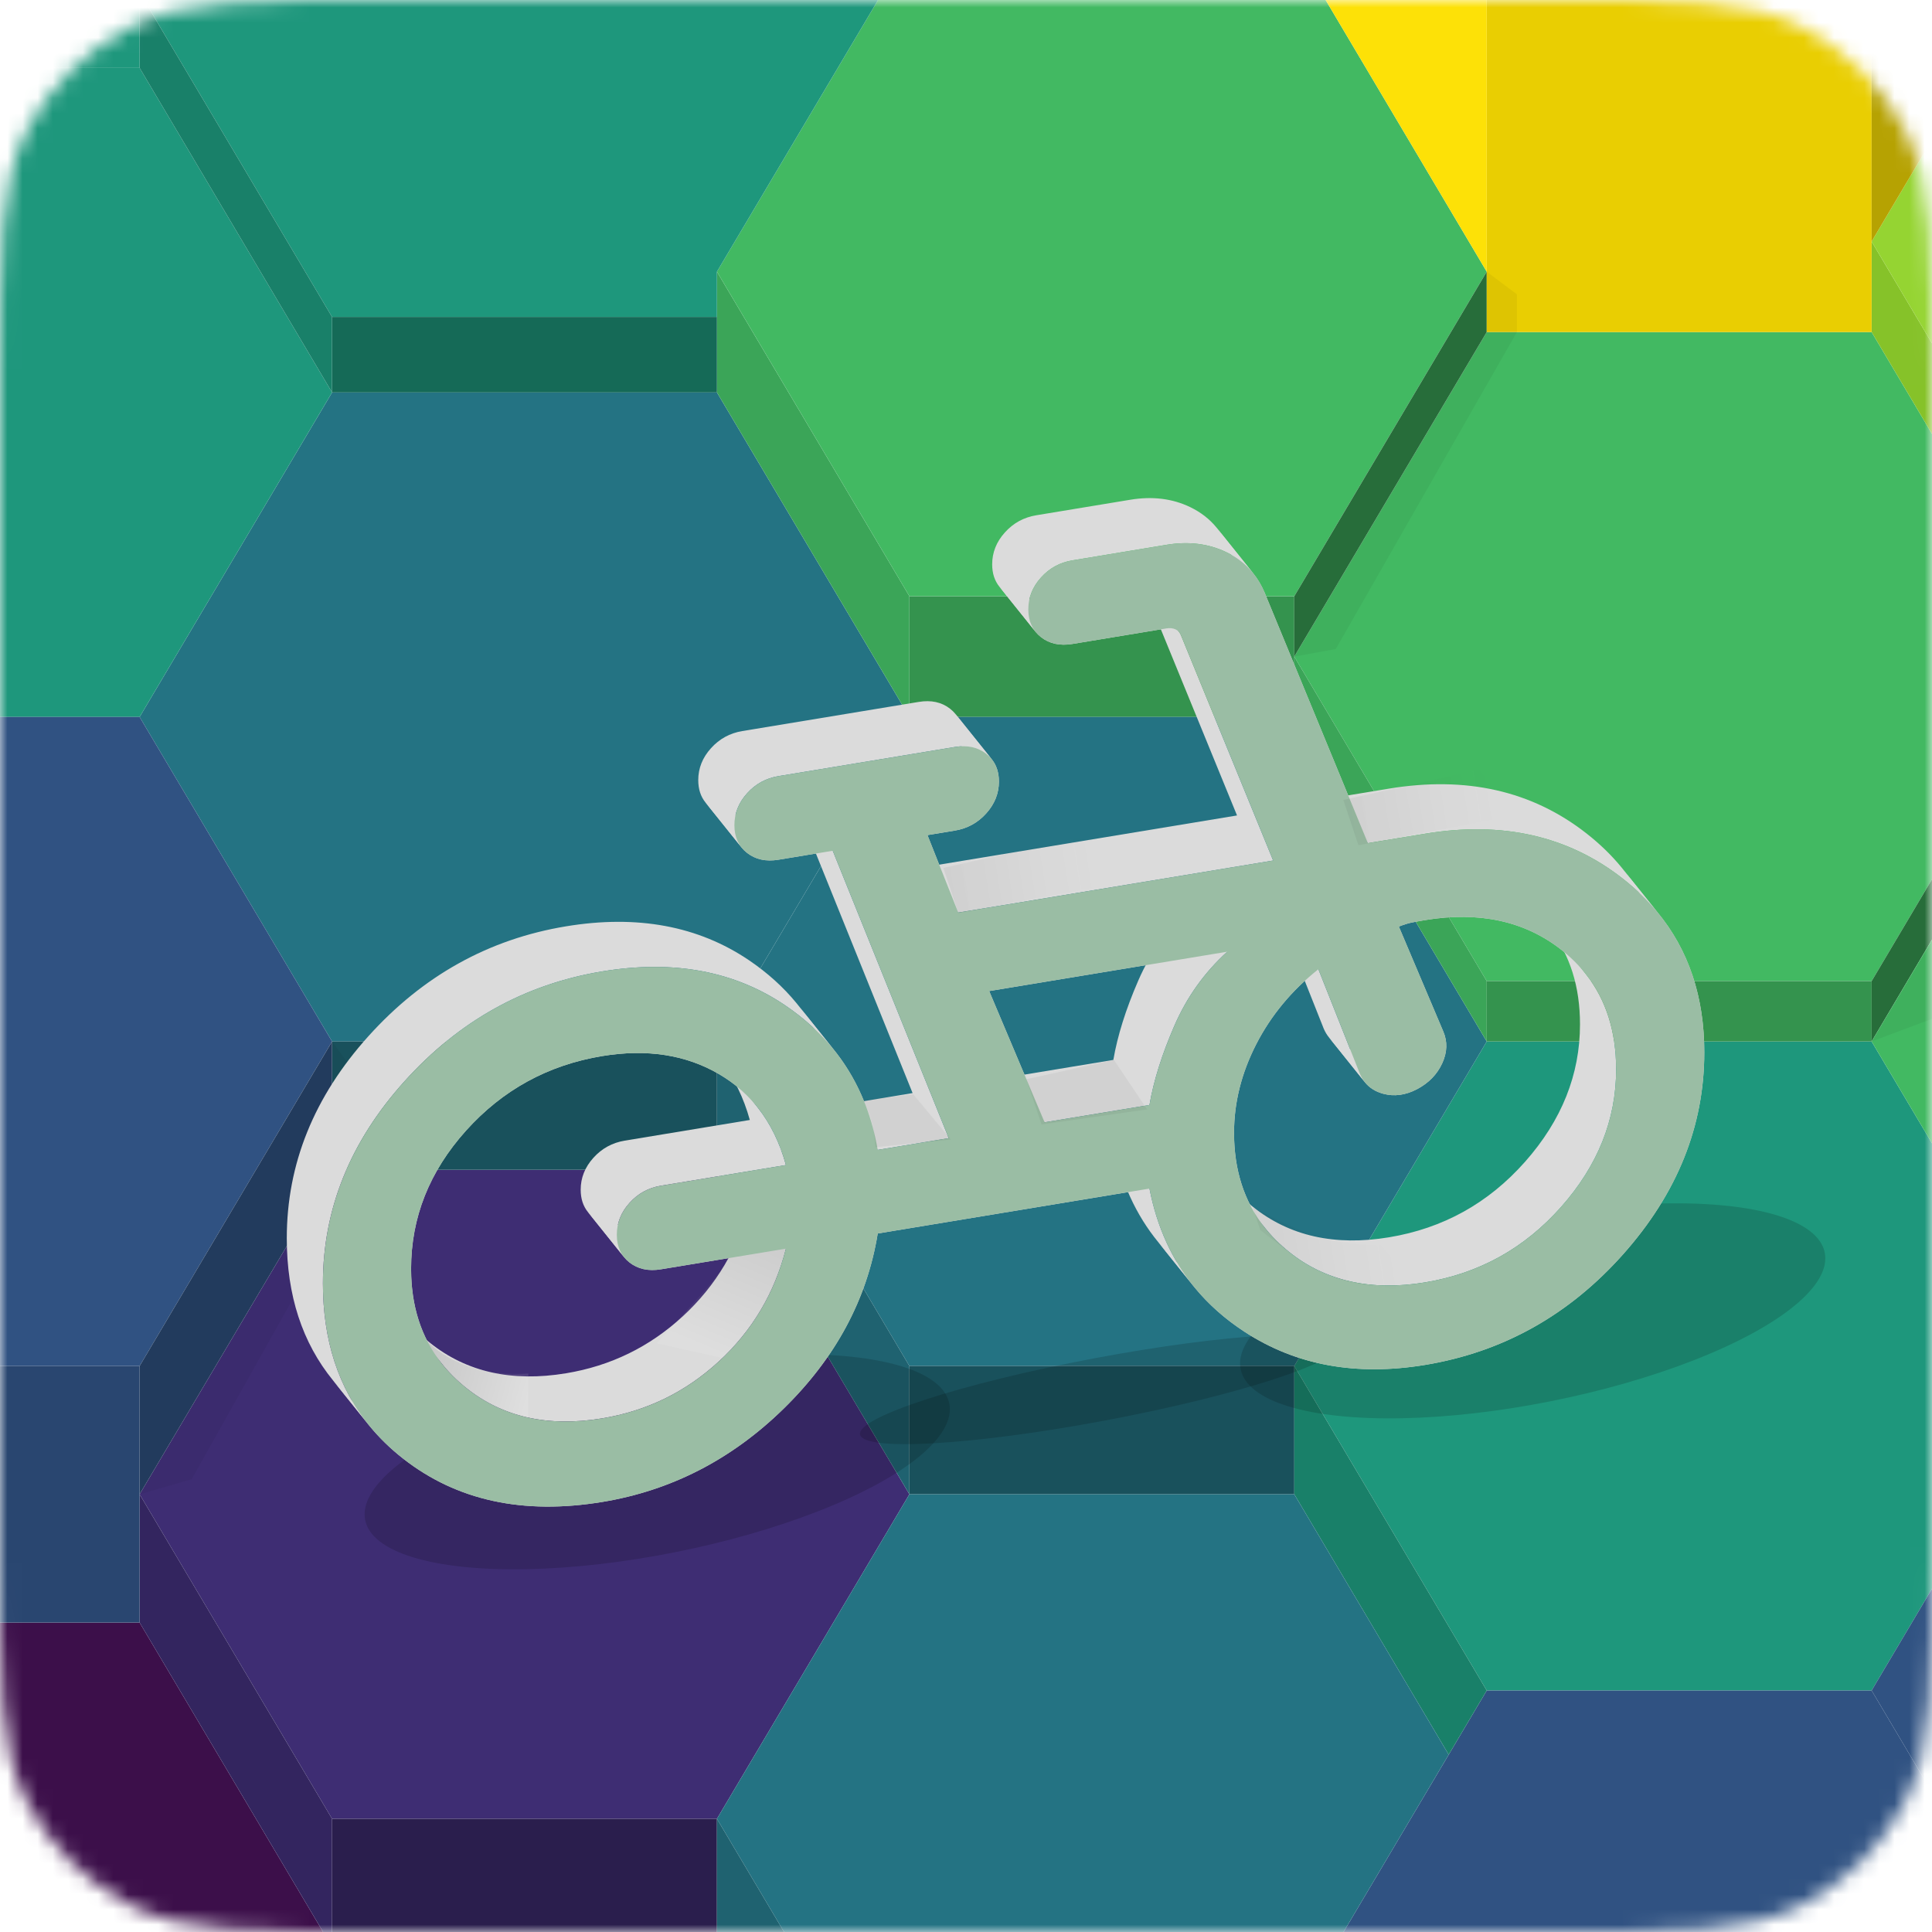
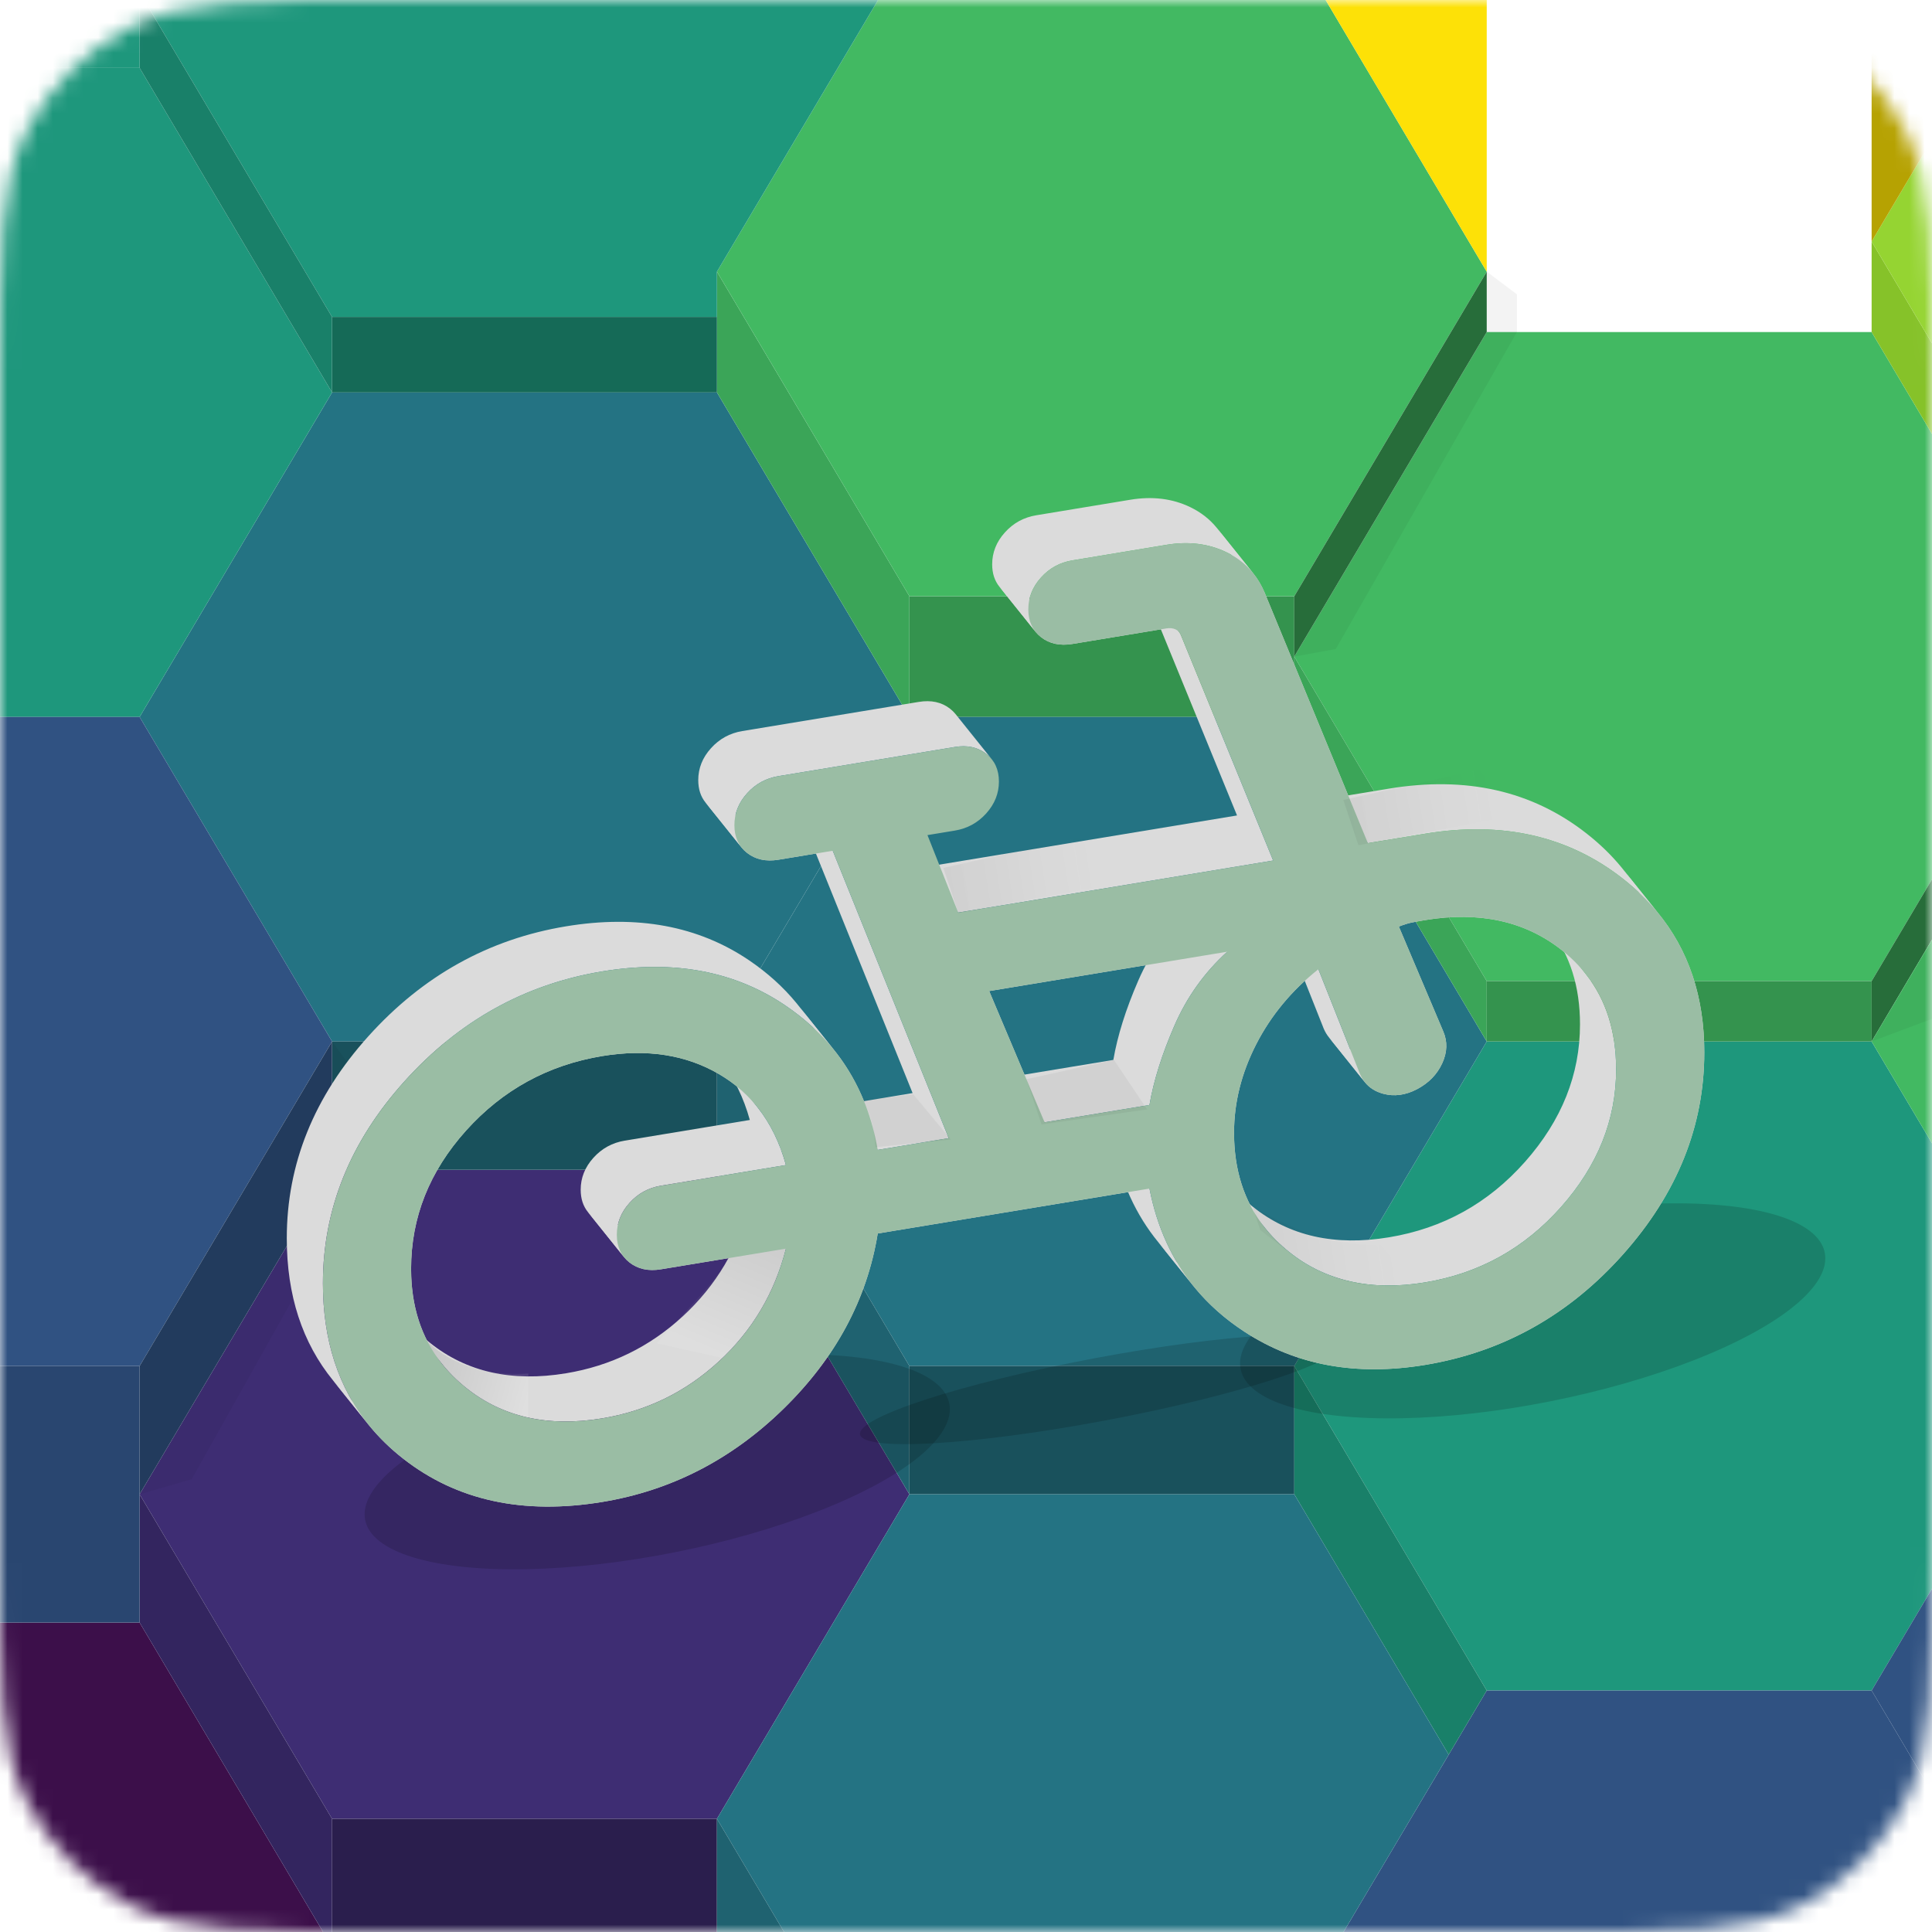
<svg xmlns="http://www.w3.org/2000/svg" width="128" height="128" viewBox="0 0 128 128" fill="none">
  <mask id="mask0_482_440" style="mask-type:alpha" maskUnits="userSpaceOnUse" x="0" y="0" width="128" height="128">
    <path d="M0 25.6C0 16.639 0 12.159 1.744 8.736C3.278 5.726 5.726 3.278 8.736 1.744C12.159 0 16.639 0 25.6 0H102.4C111.361 0 115.841 0 119.264 1.744C122.274 3.278 124.722 5.726 126.256 8.736C128 12.159 128 16.639 128 25.6V102.4C128 111.361 128 115.841 126.256 119.264C124.722 122.274 122.274 124.722 119.264 126.256C115.841 128 111.361 128 102.4 128H25.6C16.639 128 12.159 128 8.736 126.256C5.726 124.722 3.278 122.274 1.744 119.264C0 115.841 0 111.361 0 102.4V25.6Z" fill="#6C87B8" />
  </mask>
  <g mask="url(#mask0_482_440)">
    <path d="M22 69L9.25 47.5L22 26C31.959 26 37.542 26 47.5 26L60.25 47.5L47.5 69H22Z" fill="#247383" />
    <path d="M-16.25 47.5L-29 26L-16.25 4.5H9.25C14.229 12.896 17.021 17.604 22 26L9.25 47.5L-16.25 47.5Z" fill="#1E977C" />
    <path d="M-16.25 90.5L-29 69L-16.25 47.5L9.25 47.5L22 69L9.25 90.5H-16.25Z" fill="#305282" />
    <path d="M98.5 112C93.521 103.604 90.729 98.896 85.75 90.5L98.5 69H124L136.75 90.5L124 112L98.5 112Z" fill="#1E977C" />
    <path d="M175 26L172.035 21L162.25 4.5L175 -17L200.501 -16.999L213.25 4.501L200.5 26.001L175 26Z" fill="#825586" />
    <path d="M98.5 155L85.75 133.5L95.98 116.25L98.5 112L124 112L136.75 133.5L124 155L98.5 155Z" fill="#305282" />
    <path d="M136.75 133.5L124 112L136.75 90.5H162.25L175 112L162.25 133.5L136.75 133.5Z" fill="#305282" />
    <path d="M60.25 47.5H85.75L85.75 39.5H60.25L60.25 47.5Z" fill="#34934E" />
    <path d="M47.5 26L60.25 47.5L60.25 39.5L49.872 22L47.5 18L47.5 21L47.5 26Z" fill="#3BA558" />
    <path d="M60.25 39.5H85.75L96.128 22L98.5 18L85.75 -3.5H60.25L47.5 18L49.872 22L60.25 39.5Z" fill="#42B962" />
    <path d="M47.5 18L60.25 -3.5L47.5 -20H22L9.25 -0.5L22 21H47.5L47.5 18Z" fill="#1E977C" />
    <path d="M22 26C31.959 26 37.542 26 47.5 26L47.5 21H22V26Z" fill="#156A57" />
    <path d="M9.25 4.5C14.229 12.896 17.021 17.604 22 26V21L9.25 -0.5L9.25 4.5Z" fill="#198069" />
    <path d="M85.75 47.5H60.25L47.5 69L60.25 90.5H85.75L98.5 69L85.75 47.5Z" fill="#247383" />
    <path d="M124 65L136.75 43.5L130.375 32.75L124 22H98.5C93.521 30.396 90.729 35.104 85.75 43.5C90.729 51.897 93.521 56.604 98.5 65H124Z" fill="#42B962" />
    <path d="M85.75 47.5L98.5 69L98.5 65C93.521 56.604 90.729 51.897 85.75 43.5L85.75 47.5Z" fill="#3BA558" />
    <path d="M98.5 69H124L124 65H98.5L98.5 69Z" fill="#34934E" />
    <path d="M136.75 44L136.75 43.5L124 65L124 69C128.979 60.604 131.771 55.897 136.75 47.5L136.75 44Z" fill="#276D3A" />
    <path d="M85.75 39.5V43.5C90.729 35.104 93.521 30.396 98.5 22V18L96.128 22L85.75 39.5Z" fill="#276D3A" />
    <path d="M136.75 37.5C131.771 29.104 128.979 24.396 124 16V22L130.375 32.75L136.75 43.5V37.5Z" fill="#86C229" />
    <path d="M22 120.5L47.5 120.5L60.25 99L47.5 77.5H22C17.021 85.896 14.229 90.604 9.25 99L22 120.5Z" fill="#3E2D73" />
    <path d="M60.25 90.5L47.5 69V77.5L60.25 99V90.5Z" fill="#1F6270" />
    <path d="M47.5 69H22V77.5H47.5V69Z" fill="#19515C" />
    <path d="M22 69L9.25 90.5V99C14.229 90.604 17.021 85.896 22 77.5V69Z" fill="#223B5D" />
    <path d="M85.75 90.5H60.25V99L85.75 99L85.75 90.5Z" fill="#19515C" />
    <path d="M98.5 112C93.521 103.604 90.729 98.896 85.75 90.5L85.75 99L95.98 116.25L98.5 112Z" fill="#198069" />
    <path d="M-16.25 4.5H9.25L9.25 -0.5L22 -20L9.25 -38.5H-16.25L-29 -17L-16.25 4.5Z" fill="#1E977C" />
    <path d="M124 69L136.75 90.5H162.25L175 69L162.25 47.5L136.75 47.5C131.771 55.897 128.979 60.604 124 69Z" fill="#42B962" />
    <path d="M162.25 4.5L136.75 4.5V-22.5L136.75 -5.5L124 16L136.75 37.5L162.25 37.5L172.035 21L162.25 4.5Z" fill="#95D432" />
-     <path d="M124 -1H98.5L98.5 18V22H124V16L124 -1Z" fill="#E9CE02" />
    <path d="M136.75 -22.5L124 -1L124 16L136.75 -5.5L136.75 -22.5Z" fill="#B6A202" />
    <path d="M98.5 -1L85.75 -22.5V-12L85.75 -3.5L98.5 18L98.5 -1Z" fill="#FDE107" />
    <path d="M22 129L9.25 107.5H-13.284L-15 151L9.25 150.5L15.18 140.5L22 129Z" fill="#3C0F4A" />
    <path d="M22 120.5L9.25 99V107.5L22 129L22 120.5Z" fill="#33255F" />
    <path d="M47.5 120.5L22 120.5L22 129V137L47.5 135.5C47.5 129.642 47.5 126.358 47.5 120.5Z" fill="#2A1E4D" />
    <path d="M22 137V129L15.18 140.5L22 137Z" fill="#5B9FC9" fill-opacity="0.8" />
    <path d="M60.25 99L47.5 120.5L56.099 135L60.25 142L85.75 142L85.75 133.5L95.98 116.25L85.75 99L60.25 99Z" fill="#247383" />
    <path d="M47.5 120.5V135.5L56.099 135L47.5 120.5Z" fill="#1F6270" />
    <path d="M9.25 90.5H-16.25L-16.25 99L-13.284 107.5H9.25V99V90.5Z" fill="#294670" />
  </g>
  <path fill-rule="evenodd" clip-rule="evenodd" d="M9.25 99L12.7 98L24.2 77.5L22 77.5L9.25 99Z" fill="black" fill-opacity="0.05" />
  <path d="M22 77.5L24.2 77.5V72L22 69V77.5Z" fill="black" fill-opacity="0.05" />
  <path fill-rule="evenodd" clip-rule="evenodd" d="M85.75 43.5L88.5 43L100.5 22H98.5L85.75 43.5Z" fill="black" fill-opacity="0.05" />
  <path d="M98.5 22H100.5V19.5L98.5 18V22Z" fill="black" fill-opacity="0.05" />
  <g filter="url(#filter0_f_482_440)">
    <ellipse cx="43.544" cy="96.847" rx="19.731" ry="6.107" transform="rotate(-11.273 43.544 96.847)" fill="black" fill-opacity="0.15" />
  </g>
  <g filter="url(#filter1_f_482_440)">
    <ellipse cx="101.544" cy="86.847" rx="19.731" ry="6.107" transform="rotate(-11.273 101.544 86.847)" fill="black" fill-opacity="0.15" />
  </g>
  <g filter="url(#filter2_f_482_440)">
    <ellipse cx="72.862" cy="92.051" rx="16.162" ry="2.091" transform="rotate(-10.66 72.862 92.051)" fill="black" fill-opacity="0.15" />
  </g>
  <mask id="mask1_482_440" style="mask-type:alpha" maskUnits="userSpaceOnUse" x="2" y="5" width="126" height="114">
    <rect x="2" y="5" width="126" height="114" fill="white" />
  </mask>
  <g mask="url(#mask1_482_440)">
    <path d="M128 67.5L124 69L130 59L128 67.5Z" fill="black" fill-opacity="0.05" />
    <path fill-rule="evenodd" clip-rule="evenodd" d="M24.469 94.456C22.419 91.946 21.394 88.803 21.394 85.026C21.394 80.103 23.198 75.638 26.805 71.634C30.413 67.629 34.775 65.204 39.893 64.358C44.616 63.578 48.663 64.33 52.033 66.616C53.246 67.439 54.287 68.379 55.156 69.436L52.761 66.45C51.893 65.393 50.852 64.453 49.639 63.63C46.269 61.344 42.222 60.591 37.499 61.372C32.381 62.217 28.018 64.643 24.411 68.648C20.804 72.652 19 77.116 19 82.04C19 85.817 20.025 88.96 22.075 91.47L24.469 94.456Z" fill="#DBDBDB" />
    <path fill-rule="evenodd" clip-rule="evenodd" d="M55.155 69.436C56.699 71.316 57.698 73.564 58.152 76.183L55.758 73.196C55.304 70.578 54.305 68.329 52.761 66.45L55.155 69.436Z" fill="#DBDBDB" />
    <path fill-rule="evenodd" clip-rule="evenodd" d="M58.152 76.183L62.856 75.406L55.171 56.365L52.777 53.379L60.462 72.419L55.758 73.197L58.152 76.183Z" fill="#DBDBDB" />
    <path fill-rule="evenodd" clip-rule="evenodd" d="M55.171 56.365L51.576 56.959C50.749 57.096 50.055 56.945 49.496 56.507C49.361 56.401 49.243 56.286 49.141 56.161L46.747 53.175C46.849 53.3 46.967 53.415 47.102 53.52C47.661 53.959 48.355 54.11 49.182 53.973L52.777 53.379L55.171 56.365Z" fill="#DBDBDB" />
    <path fill-rule="evenodd" clip-rule="evenodd" d="M49.141 56.161C48.817 55.764 48.655 55.268 48.655 54.672C48.655 53.886 48.935 53.182 49.496 52.56C50.055 51.937 50.749 51.557 51.576 51.42L63.26 49.49C64.087 49.353 64.781 49.504 65.34 49.943C65.475 50.048 65.593 50.163 65.695 50.288L63.301 47.302C63.199 47.177 63.081 47.062 62.946 46.956C62.387 46.518 61.693 46.367 60.866 46.504L49.182 48.434C48.355 48.571 47.661 48.951 47.102 49.574C46.541 50.196 46.261 50.9 46.261 51.685C46.261 52.282 46.423 52.778 46.746 53.175L49.141 56.161Z" fill="#DBDBDB" />
-     <path fill-rule="evenodd" clip-rule="evenodd" d="M65.695 50.288C66.019 50.685 66.181 51.181 66.181 51.778C66.181 52.563 65.9 53.267 65.34 53.889C64.781 54.512 64.087 54.892 63.26 55.029L61.447 55.328L63.485 60.46L61.09 57.473L59.053 52.342L60.866 52.042C61.693 51.906 62.387 51.526 62.946 50.903C63.506 50.281 63.786 49.577 63.786 48.791C63.786 48.195 63.625 47.699 63.301 47.302L65.695 50.288Z" fill="#DBDBDB" />
    <path fill-rule="evenodd" clip-rule="evenodd" d="M63.484 60.46L84.35 57.012L78.253 42.112C78.222 42.028 78.182 41.954 78.133 41.892L75.739 38.906C75.788 38.968 75.828 39.041 75.859 39.126L81.956 54.026L61.09 57.473L63.484 60.46Z" fill="#DBDBDB" />
    <path fill-rule="evenodd" clip-rule="evenodd" d="M78.133 41.892C78.065 41.805 77.981 41.74 77.879 41.695C77.704 41.617 77.505 41.597 77.28 41.634L71.049 42.664C70.221 42.8 69.528 42.65 68.968 42.211C68.834 42.105 68.716 41.99 68.613 41.865L66.219 38.879C66.321 39.004 66.44 39.119 66.574 39.224C67.134 39.663 67.827 39.814 68.655 39.677L74.886 38.648C75.111 38.611 75.31 38.631 75.485 38.709C75.586 38.754 75.671 38.819 75.739 38.906L78.133 41.892Z" fill="#DBDBDB" />
    <path fill-rule="evenodd" clip-rule="evenodd" d="M68.613 41.865C68.29 41.469 68.128 40.972 68.128 40.376C68.128 39.59 68.408 38.887 68.968 38.264C69.528 37.641 70.221 37.261 71.049 37.125L77.28 36.095C78.743 35.853 80.063 36.015 81.24 36.58C81.946 36.919 82.534 37.376 83.002 37.95L80.608 34.963C80.14 34.389 79.552 33.933 78.846 33.594C77.669 33.029 76.349 32.867 74.886 33.109L68.655 34.138C67.827 34.275 67.134 34.655 66.574 35.278C66.014 35.9 65.734 36.604 65.734 37.389C65.734 37.986 65.896 38.482 66.219 38.879L68.613 41.865Z" fill="#DBDBDB" />
    <path fill-rule="evenodd" clip-rule="evenodd" d="M83.002 37.95C83.314 38.332 83.574 38.767 83.781 39.254L90.626 55.861L88.232 52.875L81.386 36.267C81.18 35.781 80.92 35.346 80.608 34.963L83.002 37.95Z" fill="#DBDBDB" />
    <path fill-rule="evenodd" clip-rule="evenodd" d="M90.627 55.861L94.416 55.235C99.534 54.389 103.896 55.379 107.503 58.203C108.369 58.881 109.131 59.617 109.789 60.412L107.395 57.426C106.737 56.631 105.975 55.895 105.109 55.217C101.502 52.392 97.14 51.403 92.022 52.249L88.232 52.875L90.627 55.861Z" fill="#DBDBDB" />
    <path fill-rule="evenodd" clip-rule="evenodd" d="M109.789 60.412C111.873 62.928 112.914 66.031 112.914 69.719C112.914 74.613 111.119 79.075 107.529 83.106C103.939 87.137 99.568 89.578 94.416 90.429C89.842 91.185 85.855 90.453 82.455 88.234C81.163 87.391 80.059 86.411 79.142 85.295L76.748 82.309C77.664 83.425 78.769 84.404 80.061 85.248C83.461 87.467 87.448 88.199 92.022 87.443C97.174 86.592 101.545 84.151 105.135 80.12C108.725 76.089 110.52 71.626 110.52 66.733C110.52 63.044 109.478 59.942 107.395 57.426L109.789 60.412Z" fill="#DBDBDB" />
    <path fill-rule="evenodd" clip-rule="evenodd" d="M79.142 85.295C77.647 83.475 76.652 81.292 76.156 78.747L73.762 75.76C74.258 78.306 75.253 80.489 76.748 82.309L79.142 85.295Z" fill="#DBDBDB" />
    <path fill-rule="evenodd" clip-rule="evenodd" d="M76.156 78.747L58.152 81.722C57.443 86.086 55.367 89.952 51.925 93.321C48.482 96.69 44.477 98.752 39.909 99.507C34.663 100.374 30.266 99.419 26.718 96.644C25.866 95.978 25.116 95.248 24.469 94.456L22.075 91.469C22.722 92.262 23.472 92.991 24.323 93.657C27.872 96.433 32.269 97.388 37.515 96.521C42.083 95.766 46.088 93.704 49.531 90.335C52.973 86.966 55.048 83.099 55.758 78.736L73.762 75.76L76.156 78.747Z" fill="#DBDBDB" />
    <path fill-rule="evenodd" clip-rule="evenodd" d="M52.071 82.727L43.787 84.095C42.96 84.232 42.266 84.081 41.707 83.643C41.572 83.537 41.454 83.422 41.352 83.297L38.958 80.311C39.06 80.436 39.178 80.551 39.312 80.656C39.872 81.095 40.566 81.246 41.393 81.109L49.677 79.74L52.071 82.727Z" fill="#DBDBDB" />
    <path fill-rule="evenodd" clip-rule="evenodd" d="M41.352 83.297C41.028 82.9 40.866 82.404 40.866 81.808C40.866 81.022 41.146 80.318 41.707 79.696C42.266 79.073 42.96 78.693 43.787 78.556L52.071 77.188C51.663 75.713 51.045 74.45 50.216 73.397L47.822 70.41C48.651 71.464 49.269 72.727 49.677 74.201L41.393 75.57C40.566 75.707 39.872 76.087 39.312 76.71C38.752 77.332 38.472 78.036 38.472 78.821C38.472 79.418 38.634 79.914 38.958 80.311L41.352 83.297Z" fill="#DBDBDB" />
    <path fill-rule="evenodd" clip-rule="evenodd" d="M50.216 73.397C49.51 72.499 48.65 71.755 47.637 71.163C45.435 69.877 42.854 69.479 39.893 69.968C36.307 70.561 33.301 72.207 30.874 74.908C28.449 77.61 27.236 80.66 27.236 84.061C27.236 86.513 27.9 88.59 29.228 90.291L26.834 87.305C25.506 85.604 24.842 83.527 24.842 81.075C24.842 77.674 26.055 74.623 28.48 71.922C30.907 69.221 33.913 67.574 37.499 66.982C40.46 66.493 43.041 66.891 45.243 68.177C46.256 68.769 47.115 69.513 47.822 70.41L50.216 73.397Z" fill="#DBDBDB" />
    <path fill-rule="evenodd" clip-rule="evenodd" d="M29.228 90.291C29.695 90.889 30.244 91.441 30.874 91.945C33.3 93.888 36.307 94.563 39.893 93.971C42.854 93.481 45.435 92.221 47.637 90.188C49.839 88.155 51.317 85.668 52.071 82.727L49.677 79.74C48.922 82.682 47.444 85.169 45.243 87.202C43.041 89.234 40.46 90.495 37.499 90.984C33.913 91.577 30.906 90.902 28.48 88.959C27.849 88.454 27.301 87.903 26.834 87.305L29.228 90.291Z" fill="#DBDBDB" />
    <path d="M35 94.5V91C31.449 91.245 28.343 89.868 27 87V90.5L35 94.5Z" fill="url(#paint0_linear_482_440)" fill-opacity="0.1" />
    <path fill-rule="evenodd" clip-rule="evenodd" d="M69.207 74.356L76.156 73.208C76.431 71.605 76.981 69.853 77.808 67.953C78.635 66.053 79.802 64.419 81.31 63.053L78.916 60.067C77.408 61.433 76.24 63.067 75.413 64.967C74.587 66.867 74.037 68.618 73.762 70.222L66.812 71.37L69.207 74.356Z" fill="#DBDBDB" />
    <path fill-rule="evenodd" clip-rule="evenodd" d="M81.31 63.053L65.536 65.66L69.207 74.356L66.813 71.37L63.142 62.673L78.916 60.067L81.31 63.053Z" fill="#DBDBDB" />
    <path fill-rule="evenodd" clip-rule="evenodd" d="M105.081 64.553C104.614 63.958 104.065 63.413 103.435 62.919C101.008 61.02 98.002 60.366 94.416 60.959C94.061 61.017 93.759 61.073 93.51 61.126C93.26 61.179 92.983 61.266 92.678 61.388L95.621 68.337C95.911 69.013 95.887 69.718 95.549 70.45C95.212 71.182 94.657 71.752 93.884 72.16C93.12 72.561 92.371 72.662 91.637 72.463C91.138 72.328 90.74 72.08 90.444 71.721L88.05 68.735C88.346 69.094 88.743 69.341 89.243 69.477C89.977 69.676 90.726 69.575 91.49 69.174C92.263 68.766 92.818 68.196 93.155 67.464C93.493 66.731 93.517 66.027 93.227 65.351L90.284 58.402C90.589 58.28 90.866 58.193 91.115 58.14C91.365 58.087 91.667 58.031 92.022 57.972C95.608 57.38 98.614 58.033 101.04 59.933C101.671 60.427 102.22 60.972 102.686 61.566L105.081 64.553Z" fill="#DBDBDB" />
    <path fill-rule="evenodd" clip-rule="evenodd" d="M90.444 71.721C90.305 71.552 90.189 71.358 90.095 71.139L87.346 64.214L84.952 61.228L87.701 68.153C87.795 68.371 87.911 68.566 88.05 68.735L90.444 71.721Z" fill="#DBDBDB" />
    <path fill-rule="evenodd" clip-rule="evenodd" d="M87.346 64.214C85.573 65.625 84.199 67.284 83.223 69.192C82.247 71.101 81.758 73.054 81.758 75.052C81.758 77.504 82.423 79.581 83.751 81.282L81.357 78.296C80.028 76.595 79.364 74.518 79.364 72.065C79.364 70.067 79.852 68.114 80.829 66.206C81.805 64.298 83.179 62.639 84.952 61.228L87.346 64.214Z" fill="#DBDBDB" />
    <path fill-rule="evenodd" clip-rule="evenodd" d="M83.751 81.282C84.218 81.88 84.766 82.431 85.397 82.936C87.823 84.879 90.829 85.554 94.415 84.962C98 84.369 101.007 82.701 103.433 79.956C105.86 77.212 107.073 74.178 107.073 70.855C107.073 68.346 106.409 66.246 105.08 64.553L102.686 61.566C104.015 63.259 104.679 65.36 104.679 67.868C104.679 71.192 103.466 74.226 101.039 76.97C98.612 79.714 95.606 81.383 92.021 81.975C88.434 82.568 85.428 81.893 83.003 79.95C82.372 79.445 81.824 78.894 81.357 78.296L83.751 81.282Z" fill="#DBDBDB" />
    <path d="M48.005 82.5H47.5C47.706 82.478 47.873 82.478 48.005 82.5L52.5 82.5C51.765 85.272 50.101 87.291 48 90L43.5 89L43.507 88.993C47.128 85.077 49.309 82.719 48.005 82.5Z" fill="url(#paint1_linear_482_440)" fill-opacity="0.08" />
    <path d="M39.909 99.507C34.663 100.374 30.266 99.419 26.718 96.644C23.169 93.868 21.394 89.996 21.394 85.026C21.394 80.103 23.198 75.638 26.805 71.634C30.412 67.629 34.775 65.204 39.893 64.358C44.616 63.578 48.663 64.33 52.033 66.616C55.403 68.903 57.443 72.091 58.152 76.183L62.856 75.406L55.171 56.365L51.576 56.959C50.749 57.096 50.055 56.945 49.496 56.507C48.935 56.068 48.656 55.456 48.656 54.672C48.656 53.886 48.935 53.182 49.496 52.56C50.055 51.937 50.749 51.557 51.576 51.42L63.26 49.49C64.087 49.353 64.781 49.504 65.341 49.943C65.901 50.381 66.181 50.993 66.181 51.778C66.181 52.563 65.901 53.267 65.341 53.889C64.781 54.512 64.087 54.892 63.26 55.029L61.447 55.328L63.485 60.46L84.35 57.012L78.254 42.112C78.179 41.911 78.054 41.772 77.879 41.695C77.704 41.617 77.504 41.597 77.28 41.634L71.049 42.664C70.221 42.8 69.528 42.65 68.968 42.211C68.408 41.772 68.128 41.161 68.128 40.376C68.128 39.591 68.408 38.887 68.968 38.264C69.528 37.641 70.221 37.261 71.049 37.125L77.28 36.095C78.743 35.853 80.063 36.015 81.24 36.58C82.417 37.145 83.264 38.037 83.781 39.254L90.626 55.861L94.416 55.235C99.534 54.389 103.896 55.379 107.503 58.204C111.111 61.028 112.914 64.866 112.914 69.719C112.914 74.613 111.119 79.075 107.529 83.107C103.939 87.137 99.568 89.578 94.416 90.43C89.842 91.185 85.855 90.453 82.455 88.234C79.055 86.015 76.955 82.852 76.156 78.747L58.152 81.722C57.443 86.086 55.367 89.952 51.925 93.321C48.482 96.69 44.477 98.752 39.909 99.507ZM39.893 93.971C42.854 93.481 45.435 92.221 47.637 90.188C49.839 88.156 51.317 85.668 52.071 82.727L43.787 84.095C42.96 84.232 42.266 84.081 41.707 83.643C41.147 83.204 40.866 82.592 40.866 81.808C40.866 81.022 41.147 80.318 41.707 79.696C42.266 79.073 42.96 78.693 43.787 78.556L52.071 77.188C51.317 74.458 49.839 72.45 47.637 71.163C45.435 69.877 42.854 69.479 39.893 69.968C36.307 70.561 33.3 72.207 30.874 74.908C28.449 77.61 27.236 80.66 27.236 84.061C27.236 87.375 28.449 90.003 30.874 91.945C33.3 93.888 36.307 94.563 39.893 93.971ZM69.207 74.356L76.156 73.208C76.431 71.605 76.981 69.853 77.808 67.953C78.635 66.053 79.802 64.419 81.31 63.053L65.536 65.66L69.207 74.356ZM94.415 84.962C98 84.369 101.006 82.701 103.433 79.956C105.86 77.212 107.073 74.178 107.073 70.855C107.073 67.465 105.86 64.82 103.434 62.919C101.008 61.02 98.002 60.366 94.416 60.959C94.061 61.017 93.759 61.073 93.509 61.126C93.26 61.179 92.983 61.266 92.678 61.388L95.621 68.337C95.911 69.014 95.887 69.718 95.549 70.45C95.212 71.182 94.656 71.752 93.884 72.16C93.12 72.561 92.371 72.662 91.637 72.463C90.902 72.264 90.388 71.823 90.095 71.139L87.346 64.214C85.573 65.625 84.199 67.284 83.223 69.192C82.247 71.101 81.759 73.054 81.759 75.052C81.759 78.366 82.971 80.994 85.397 82.936C87.823 84.879 90.829 85.554 94.415 84.962Z" fill="#9ABDA4" />
  </g>
  <path d="M63 75.5L60.5 72.5L57.2 72.9C57.771 74.11 57.918 74.789 58 76L63 75.5Z" fill="black" fill-opacity="0.05" />
  <path d="M76 73.5L73.8 70.222L68 71.5L69 74.5L76 73.5Z" fill="black" fill-opacity="0.05" />
  <path d="M74 58.5L71.5 55.5L62.5 57.5L63.5 60.5L74 58.5Z" fill="url(#paint2_linear_482_440)" fill-opacity="0.05" />
  <path d="M100.5 54L98 51L89 53L90 56L100.5 54Z" fill="url(#paint3_linear_482_440)" fill-opacity="0.05" />
  <path d="M94 85.5L91.5 82.5C88.186 82.497 86.323 81.74 83 80L83.5 81.5C87.192 84.392 88.657 85.308 94 85.5Z" fill="url(#paint4_linear_482_440)" fill-opacity="0.05" />
  <defs>
    <filter id="filter0_f_482_440" x="19.156" y="84.722" width="48.775" height="24.25" filterUnits="userSpaceOnUse" color-interpolation-filters="sRGB">
      <feFlood flood-opacity="0" result="BackgroundImageFix" />
      <feBlend mode="normal" in="SourceGraphic" in2="BackgroundImageFix" result="shape" />
      <feGaussianBlur stdDeviation="2.5" result="effect1_foregroundBlur_482_440" />
    </filter>
    <filter id="filter1_f_482_440" x="77.156" y="74.722" width="48.775" height="24.25" filterUnits="userSpaceOnUse" color-interpolation-filters="sRGB">
      <feFlood flood-opacity="0" result="BackgroundImageFix" />
      <feBlend mode="normal" in="SourceGraphic" in2="BackgroundImageFix" result="shape" />
      <feGaussianBlur stdDeviation="2.5" result="effect1_foregroundBlur_482_440" />
    </filter>
    <filter id="filter2_f_482_440" x="51.975" y="83.423" width="41.775" height="17.256" filterUnits="userSpaceOnUse" color-interpolation-filters="sRGB">
      <feFlood flood-opacity="0" result="BackgroundImageFix" />
      <feBlend mode="normal" in="SourceGraphic" in2="BackgroundImageFix" result="shape" />
      <feGaussianBlur stdDeviation="2.5" result="effect1_foregroundBlur_482_440" />
    </filter>
    <linearGradient id="paint0_linear_482_440" x1="27.5" y1="90" x2="35" y2="92" gradientUnits="userSpaceOnUse">
      <stop />
      <stop offset="1" stop-color="white" />
    </linearGradient>
    <linearGradient id="paint1_linear_482_440" x1="51.5" y1="81" x2="47.75" y2="90" gradientUnits="userSpaceOnUse">
      <stop />
      <stop offset="1" stop-color="white" />
    </linearGradient>
    <linearGradient id="paint2_linear_482_440" x1="63" y1="59" x2="72.5" y2="57.5" gradientUnits="userSpaceOnUse">
      <stop />
      <stop offset="1" stop-color="#666666" stop-opacity="0" />
    </linearGradient>
    <linearGradient id="paint3_linear_482_440" x1="89.5" y1="54.5" x2="99" y2="53" gradientUnits="userSpaceOnUse">
      <stop />
      <stop offset="1" stop-color="#666666" stop-opacity="0" />
    </linearGradient>
    <linearGradient id="paint4_linear_482_440" x1="82.5" y1="81.5" x2="92" y2="80" gradientUnits="userSpaceOnUse">
      <stop />
      <stop offset="1" stop-color="#666666" stop-opacity="0" />
    </linearGradient>
  </defs>
</svg>